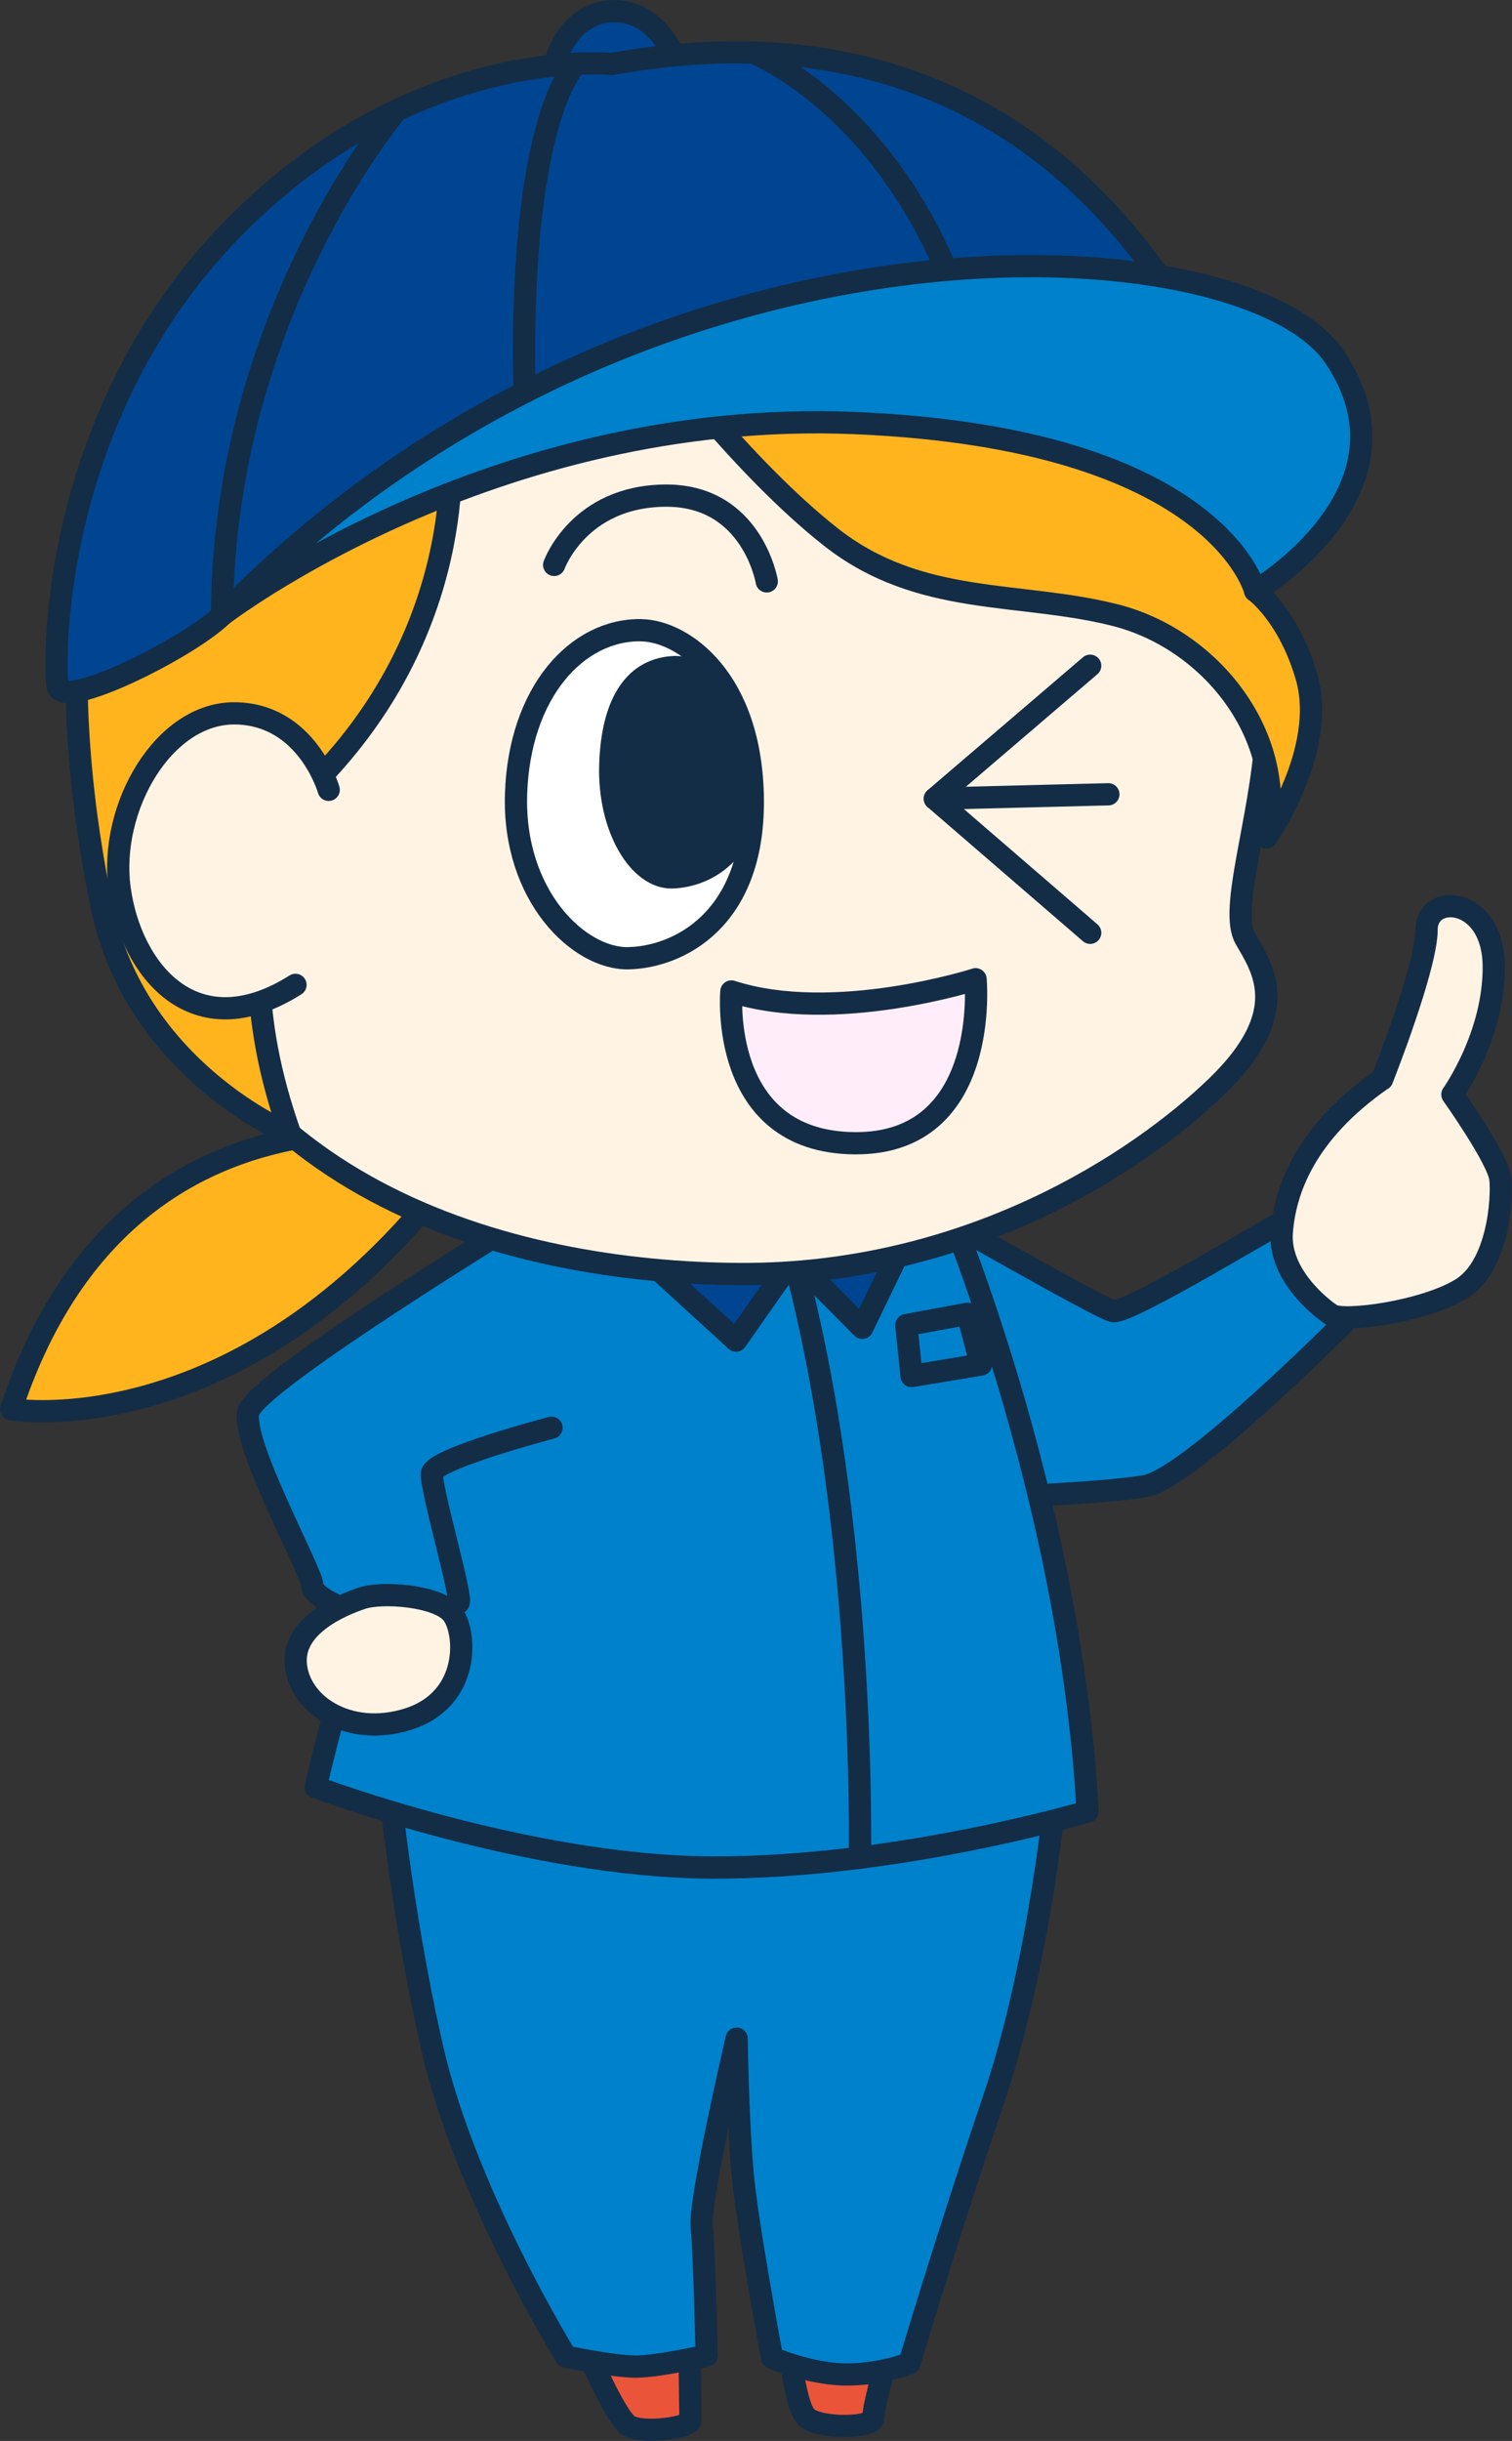
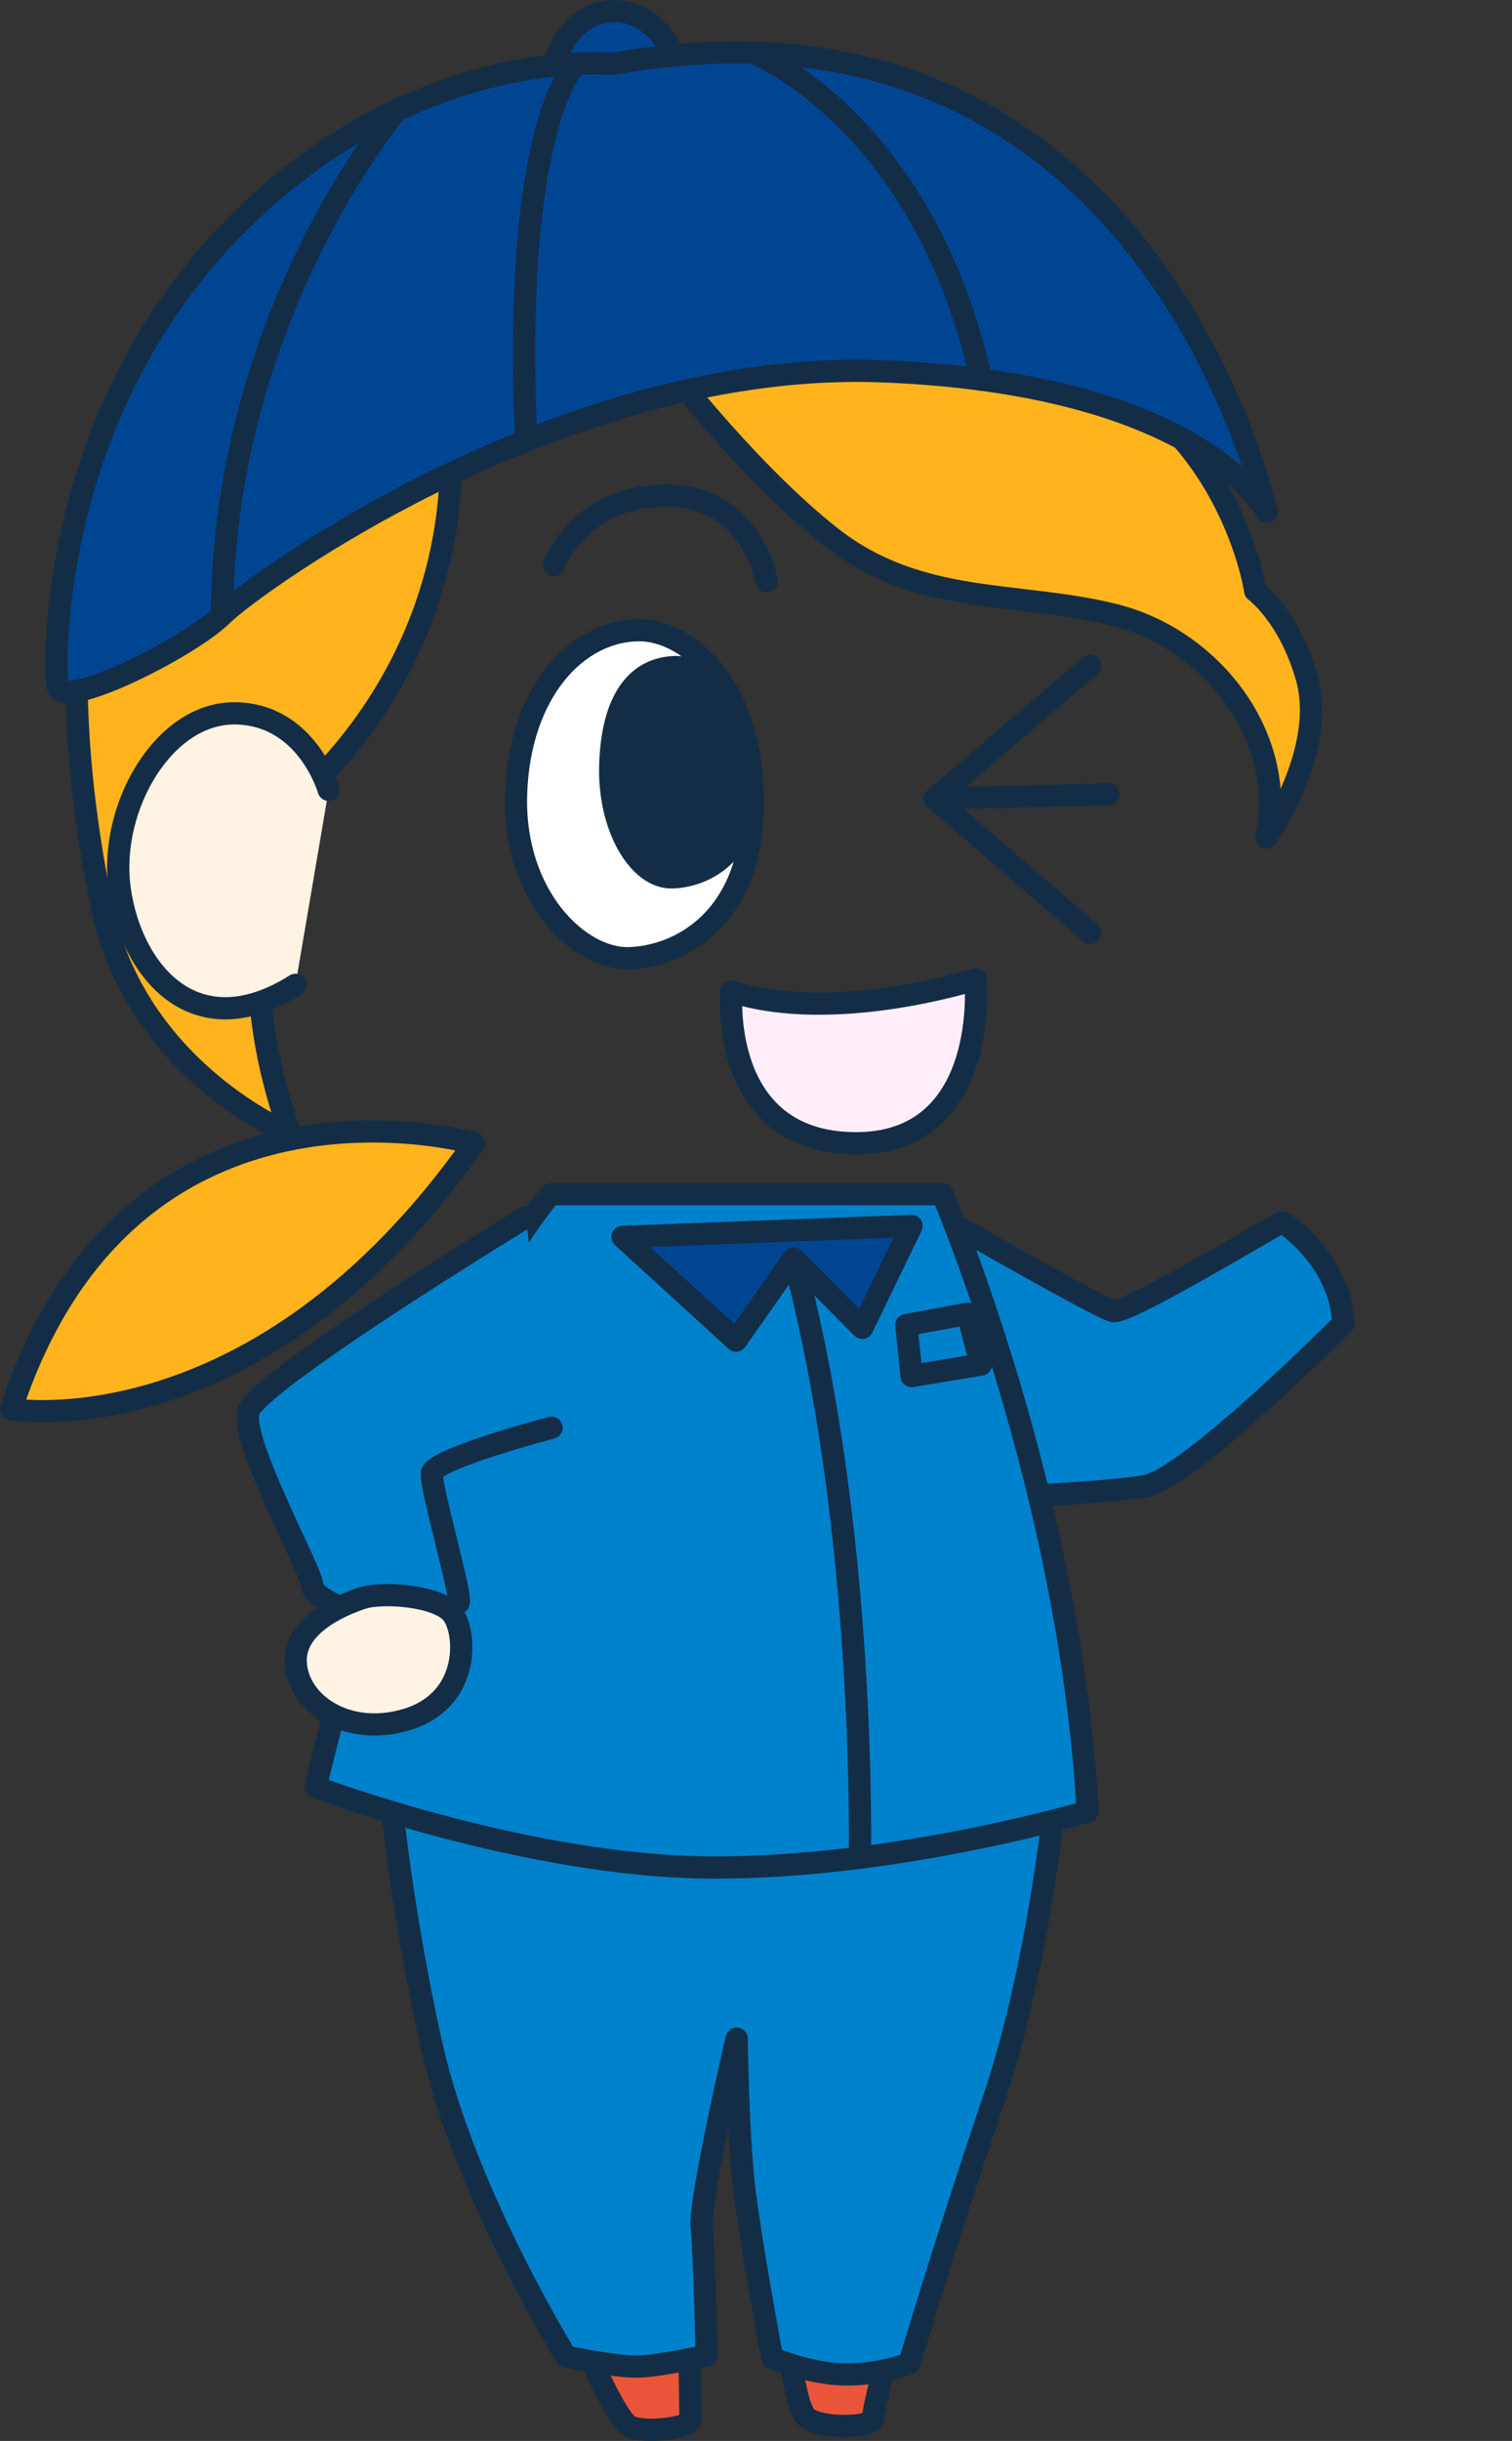
<svg xmlns="http://www.w3.org/2000/svg" id="_イヤー_2" width="203.92" height="329.04" viewBox="0 0 203.92 329.04">
  <rect x="0" y="0" width="203.92" height="329.04" fill="#333333" stroke="none" />
  <defs>
    <style>.cls-1{fill:#fff3e4;}.cls-1,.cls-2,.cls-3,.cls-4,.cls-5,.cls-6,.cls-7,.cls-8,.cls-9{stroke:#142d46;stroke-linecap:round;stroke-linejoin:round;stroke-width:3px;}.cls-2{fill:#142d46;}.cls-3{fill:#ea5539;}.cls-4{fill:#ffeefa;}.cls-5{fill:none;}.cls-6{fill:#0081cc;}.cls-7{fill:#fff;}.cls-8{fill:#004592;}.cls-9{fill:#ffb41e;}</style>
  </defs>
  <g id="_景">
    <g>
      <path class="cls-3" d="M120.4,314.85s-2.69,9.63-2.61,11.05-7.1,1.57-8.96,0-2.61-12.02-2.61-12.02l14.19,.97Z" />
      <path class="cls-3" d="M92.99,313.88s.07,11.28,.15,12.32-6.27,1.94-8.29,.82c-2.02-1.12-6.65-12.47-6.65-12.47l14.79-.67Z" />
      <path class="cls-6" d="M142.51,240.46s-2.09,23.6-8.51,42.57c-6.42,18.97-11.35,35.55-11.35,35.55,0,0-4.18,1.64-8.96,1.49s-9.56-2.24-9.56-2.24c0,0-3.14-16.85-3.88-23.88s-.9-19.14-.9-19.14c0,0-5.08,21.81-4.71,25.39s.67,17.33,.67,17.33c0,0-6.57,1.49-9.56,1.49-2.99,0-9.41-1.34-9.41-1.34,0,0-13.59-21.96-18.07-41.68-4.48-19.72-5.98-37.64-5.98-37.64l90.22,2.09Z" />
      <path class="cls-6" d="M125.68,163.37s22.41,12.86,24.4,13.36c1.99,.5,22.31-11.95,22.8-11.95,.5,0,8.07,5.48,8.27,13.64,0,0-20.81,20.91-26.69,21.91-5.88,1-20.12,1.49-20.12,1.49l-8.66-38.45Z" />
-       <path class="cls-1" d="M186.4,145.5s6-15.13,6-20.18c0-5.05,8.96-4.52,9.06,4.87s-5.58,17.35-5.58,17.35c0,0,6.17,8.69,6.47,11.35s-.29,11.69-5.17,14.79c-4.88,3.1-15.99,4.63-17.61,3.56s-7.1-5.49-6.7-11.08c.4-5.58,3.06-13.4,13.51-20.67Z" />
      <path class="cls-6" d="M127.12,160.99s17.18,40.03,19.57,83.2c0,0-25.69,7.64-50.64,7.55s-53.48-10.84-53.48-10.84c0,0,13.15-57.66,31.67-79.92h52.88Z" />
      <path class="cls-6" d="M70.91,164.08s-36.25,22.11-37.4,26.19c-1.14,4.08,8.62,21.61,8.62,23.5,0,1.89,7.87,4.88,10.95,4.88,3.09,0,8.17-1.99,8.76-2.59s-3.78-15.44-3.59-17.43,16.13-6.17,16.13-6.17" />
      <path class="cls-1" d="M48.74,215.46c-1.33,.47-9.16,3.09-8.86,8.66s7.07,10.16,15.14,7.62c8.56-2.7,7.92-11.9,5.93-14.29-1.99-2.39-9.54-2.93-12.2-1.99Z" />
      <polygon class="cls-8" points="122.94 165.25 116.29 178.99 107.03 169.65 99.27 180.71 83.96 166.74 122.94 165.25" />
      <path class="cls-5" d="M115.97,250.42s.92-44.05-8.94-80.76" />
      <path class="cls-9" d="M63.94,154.12S17.63,140.97,1.5,189.97c0,0,33.16,5.68,62.44-35.85Z" />
      <polygon class="cls-6" points="130.5 177.1 132.3 183.94 122.94 185.49 122.24 178.62 130.5 177.1" />
-       <path class="cls-1" d="M165.51,62.2c2,5.52,5.92,26.04,5.2,37.24s-4.96,23.15-2.77,27.04c2.19,3.88,6.67,9.86-3.88,20.02-10.54,10.16-33.51,25.39-64.27,25.24-30.77-.15-72.94-11.15-81.9-55.27C10.46,79.82,25.51,21.37,83.47,14.01c47.62-6.05,74.53,27.49,82.04,48.2Z" />
      <path class="cls-9" d="M87.81,46.57s12.28,16.43,24.27,25.84c11.99,9.41,25.32,7.22,38.32,10.51,13,3.29,23.26,16.38,20.41,29.97,0,0,8.26-11.77,5.4-21.66-2.41-8.32-6.92-11.58-6.92-11.58,0,0-3.91-26.96-31.36-33.09-27.44-6.12-50.12,0-50.12,0Z" />
      <path class="cls-9" d="M60.62,58.51s3.26,24.4-17.1,45.91c0,0-15.94,15.94-4.36,48.5,0,0-20.83-8.51-25.45-30.77-4.62-22.26-3.18-37.05-3.18-37.05,0,0,17.27-24.37,50.09-26.6Z" />
      <path class="cls-1" d="M44.33,106.47s-2.89-10.16-12.57-10.31-17.1,12.7-15.63,23.6c1.47,10.9,10,21.66,23.72,13" />
      <path class="cls-7" d="M86.51,84.96c5.63,.1,14.88,6.57,15.02,22.85s-10.11,21.21-16.76,21.36-15.6-8.37-15.17-22.11,8.23-22.26,16.9-22.11Z" />
      <polyline class="cls-5" points="147.03 89.74 126.08 107.66 147.03 125.74" />
      <line class="cls-5" x1="149.48" y1="107.07" x2="126.08" y2="107.66" />
      <path class="cls-2" d="M91.09,89.93c4.08-.11,9.26,5.09,9.89,14.9,.64,9.97-5.81,13.29-10.29,13.44s-8.67-6.72-8.38-15.24c.29-8.51,3.43-12.96,8.77-13.11Z" />
      <path class="cls-5" d="M103.41,78.37s-1.95-11.63-13.65-11.56-15.02,9.34-15.02,9.34" />
      <path class="cls-4" d="M131.57,132.01s-19.07,6.12-32.93,1.64c0,0-1.79,20.31,16.62,20.46,18.41,.15,16.31-22.11,16.31-22.11Z" />
      <g>
        <path class="cls-8" d="M91.23,8.13c-.43-.95-2.94-6.87-8.71-6.62s-7.8,6.47-7.8,7.92c0,1.44,5.25,1.99,8.26,1.84,3.01-.15,8.26-3.14,8.26-3.14Z" />
        <path class="cls-8" d="M82.51,8.63s-26.77-2.79-51.23,22.31C6.83,56.03,7.21,89.17,7.79,92.52s17.69-5.21,22.15-9.6c4.46-4.39,46.22-34.66,89.36-32.86,43.14,1.79,51.51,18.92,51.51,18.92,0,0-15.88-73.49-88.29-60.35Z" />
        <path class="cls-5" d="M101.53,7.09s22.99,8.93,30.78,44.07" />
        <path class="cls-5" d="M77.69,8.6s-8.67,7.9-6.72,50.79" />
        <path class="cls-5" d="M53.49,14.88s-23.36,27.45-23.55,68.03" />
-         <path class="cls-6" d="M29.94,82.92s36.3-27.93,85.31-25.89c49.01,2.04,54.03,22.63,54.03,22.63,0,0,23-13.47,10.68-31.59-12.33-18.12-93.6-22.9-150.02,34.85Z" />
      </g>
    </g>
  </g>
</svg>